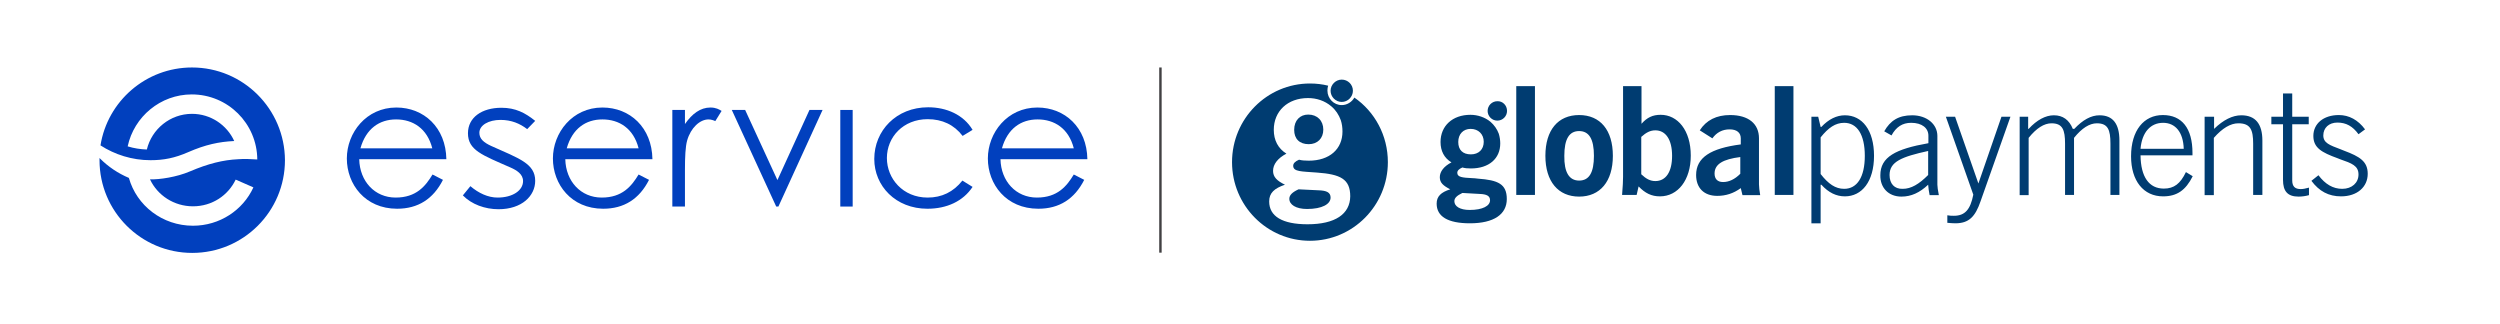
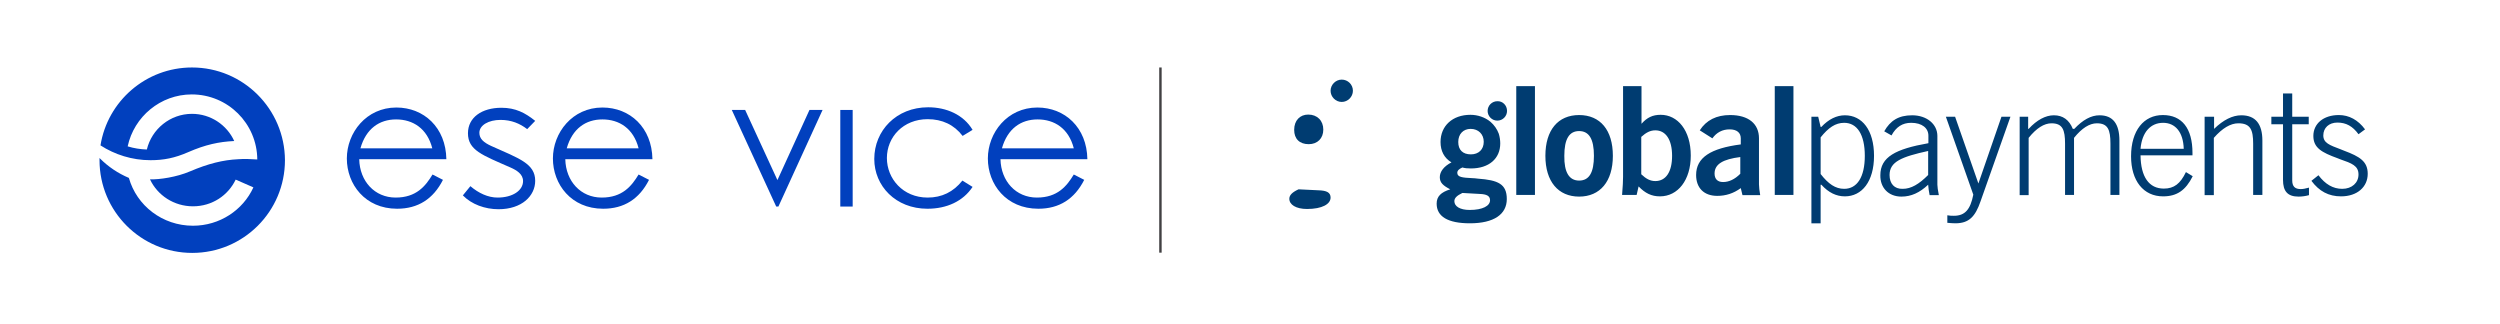
<svg xmlns="http://www.w3.org/2000/svg" version="1.1" id="Layer_1" x="0px" y="0px" viewBox="0 0 1030 133.5" style="enable-background:new 0 0 1030 133.5;" xml:space="preserve">
  <style type="text/css">
	.st0{fill:#003C71;}
	.st1{fill-rule:evenodd;clip-rule:evenodd;fill:#003C71;}
	.st2{fill:#0140BE;}
	.st3{fill:none;stroke:#414042;stroke-miterlimit:10;}
</style>
  <g>
    <path class="st0" d="M552.8,42c2.5,0,4.6-2.1,4.6-4.6c0-2.6-2.1-4.6-4.6-4.6c-2.5,0-4.6,2.1-4.6,4.6C548.2,39.9,550.3,42,552.8,42" />
    <path class="st0" d="M539.2,59.4c3.6,0,6-2.4,6-6c0-3.7-2.5-6.2-6.2-6.2c-3.4,0-5.8,2.4-5.8,6.3C533.2,57.2,535.4,59.4,539.2,59.4" />
    <path class="st0" d="M543.2,78.4l-8.2-0.4c-2.6,1.2-3.8,2.4-3.8,3.9c0,2.4,2.7,4.2,7.3,4.2c6.2,0,9.7-2,9.7-4.7   C548.2,79.3,546.6,78.5,543.2,78.4" />
-     <path class="st0" d="M558,40.2c-1,1.8-3,3.1-5.2,3.1c-3.3,0-5.9-2.7-5.9-6c0-0.7,0.1-1.4,0.3-2c-2.4-0.6-4.9-0.9-7.5-0.9   c-17.7,0-32.1,14.5-32.1,32.4c0,17.9,14.4,32.4,32.1,32.4s32.1-14.5,32.1-32.4C571.8,55.8,566.4,46,558,40.2 M538.7,92.4   c-10.4,0-15.8-3.3-15.8-9.4c0-3.5,2.1-5.4,6.5-6.9c-3.3-1.6-4.9-3.2-4.9-5.7c0-2.7,1.9-5.2,5.5-7.1c-3.4-2.1-5.2-5.5-5.2-9.8   c0-7.7,5.7-13.1,14.1-13.1c3.5,0,6.9,1.1,9.6,3.4c1.8,1.5,3.1,3.5,3.9,5.7c0.5,1.5,0.7,3.1,0.7,4.7c0,7.2-5.3,12-13.9,12   c-1.6,0-2.9-0.1-4-0.4c-1.6,0.7-2.4,1.5-2.4,2.5c0,2.5,3.4,2.3,9.8,2.8c9.6,0.7,13.7,2.6,13.7,9.8   C556.2,88.2,550.1,92.4,538.7,92.4" />
    <path class="st1" d="M632.4,80.3h-7.7V35.5h7.7V80.3z M620.9,45.7c0,2.2-1.8,4-4,4c-2.2,0-4-1.8-4-4c0-2.2,1.8-4,4-4   C619.1,41.6,620.9,43.4,620.9,45.7 M606,63.6c3.2,0,5.3-2,5.3-5.2c0-3.1-2.2-5.3-5.4-5.3c-3,0-5.1,2.1-5.1,5.4   C600.8,61.8,602.7,63.6,606,63.6 M599.2,82.9c0,2.1,2.3,3.6,6.3,3.6c5.4,0,8.4-1.7,8.4-4c0-1.8-1.4-2.5-4.3-2.6l-7.1-0.4   C600.2,80.6,599.2,81.6,599.2,82.9 M593.2,73c0-2.3,1.7-4.5,4.8-6.1c-3-1.8-4.5-4.7-4.5-8.4c0-6.6,4.9-11.2,12.3-11.2   c3,0,6,1,8.3,2.9c1.5,1.3,2.7,3,3.4,4.9c0.4,1.3,0.6,2.7,0.6,4c0,6.2-4.6,10.3-12.1,10.3c-1.4,0-2.5-0.1-3.5-0.4   c-1.4,0.6-2.1,1.3-2.1,2.2c0,1.8,2.1,2,6.2,2.2c0.7,0,1.5,0.1,2.3,0.2c8.3,0.6,11.9,2.2,11.9,8.4c0,6.3-5.3,10-15.2,10   c-9.1,0-13.7-2.8-13.7-8.1c0-3,1.8-4.7,5.6-5.9C594.6,76.5,593.2,75.3,593.2,73 M650.6,74.4c4.2,0,6.1-3.4,6.1-10.2   c0-6.9-2-10.2-6.1-10.2c-4.1,0-6.1,3.3-6.1,10.2C644.4,71,646.5,74.4,650.6,74.4 M650.6,47.4c8.7,0,13.9,6.2,13.9,16.8   c0,10.6-5.3,16.8-13.9,16.8c-8.6,0-13.9-6.2-13.9-16.8C636.7,53.6,641.9,47.4,650.6,47.4 M688.9,64.2c0,6.7-2.6,10.4-6.9,10.4   c-2.1,0-3.8-0.9-5.8-2.8V56.4c2-1.8,3.7-2.7,5.8-2.7C686.2,53.7,688.9,57.4,688.9,64.2 M668.7,35.5v37.3c0,1.5-0.1,4.1-0.4,7.5h6   l0.8-3.5c2.7,2.8,5.3,4.1,8.8,4.1c7.4,0,12.7-6.7,12.7-16.8c0-10.4-5.4-16.8-12.4-16.8c-3.3,0-5.6,1.1-7.9,3.7V35.5H668.7z    M706.4,71.5c0,2.2,1.2,3.5,3.5,3.5c2.4,0,4.8-1.1,7.1-3.4v-6.9C709.9,65.6,706.4,67.6,706.4,71.5 M717.2,77.5   c-3,2.2-6.2,3.2-9.7,3.2c-5.5,0-8.7-3.3-8.7-8.6c0-7.2,6-11,18.4-12.6V57c0-2.3-1.6-3.7-4.6-3.7c-3,0-5.4,1.3-7.1,3.7l-5.2-3.3   c2.7-4.2,6.9-6.3,12.5-6.3c7.6,0,11.9,3.6,11.9,9.6v19c0,1.1,0.2,2.6,0.5,4.4h-7.3L717.2,77.5z M738.9,80.3h-7.7V35.5h7.7V80.3z    M750.1,71.7c3.2,4.1,6.1,6.1,9.7,6.1c5.3,0,8.5-4.8,8.5-13.6s-3.2-13.6-8.5-13.6c-3.6,0-6.5,2-9.7,6V71.7z M746.2,48.1h2.9l1,4.2   h0.3c3-3.2,6.3-4.8,9.7-4.8c7.1,0,12,6.1,12,16.7c0,10.6-5,16.7-12,16.7c-3.5,0-6.7-1.5-9.7-4.8h-0.3v15.9h-3.8V48.1z M778.5,72.1   c0-5.5,5-7.5,15.9-9.9v9.9c-3.8,3.8-7,5.7-10.5,5.7C780.5,77.9,778.5,75.7,778.5,72.1 M783.4,81c4,0,7.5-1.6,11-4.9   c0.1,1.4,0.3,2.8,0.6,4.3h3.8c-0.4-2-0.6-3.5-0.6-4.3V56c0-4.8-4.3-8.5-10.4-8.5c-5.6,0-9,2.2-11.5,6.6l3,1.7   c1.9-3.5,4.5-5.2,8.1-5.2c4.5,0,7.1,2.2,7.1,5.3v3.1c-13.6,2.4-19.8,5.7-19.8,13.2C774.6,77.3,778,81,783.4,81 M801.7,48.1h3.8   l9.6,27.5l9.5-27.5h3.7L816,82.9c-2.2,6.4-4.8,9.1-10.4,9.1c-1,0-2.1-0.1-3.3-0.2v-3.1c1,0.2,1.9,0.2,2.7,0.2c4.6,0,6.8-2.6,8-8.7   L801.7,48.1z M835.6,48.1h-3.5v32.3h3.7V56.8c3.2-4,6.4-6,9.4-6c4.6,0,5.6,2.7,5.6,8.4v21.1h3.7V56.8c3.2-4,6.4-6,9.4-6   c4.6,0,5.6,2.7,5.6,8.4v21.1h3.7V57.9c0-6.9-2.7-10.4-8.2-10.4c-3.5,0-6.9,1.9-10.4,5.6H854c-1.5-3.7-4.1-5.6-7.8-5.6   c-3.4,0-7,1.9-10.4,5.6h-0.2V48.1z M891.2,50.6c-5.1,0-8.7,3.8-9.3,10.7h17.8C899.5,54.4,896.2,50.6,891.2,50.6 M903.4,72.6   c-2.9,5.8-6.5,8.3-12.2,8.3c-8.1,0-13.2-6.4-13.2-16.5c0-10.7,5.3-17,13.1-17c7.8,0,12.2,5.4,12.2,15.6v1h-21.4   c0.1,8.9,3.5,13.7,9.6,13.7c4.2,0,6.8-2,9.1-6.8L903.4,72.6z M912.1,48.1h-3.8v32.3h3.8V56.8c3.5-4,6.9-6,10.1-6   c5,0,6.1,2.7,6.1,8.4v21.1h3.8V57.9c0-6.9-2.9-10.4-8.7-10.4c-3.6,0-7.4,1.9-11.2,5.6V48.1z M947.9,77.9c0.9,0,2-0.2,3.4-0.6v3.1   c-1.4,0.4-2.9,0.6-4.3,0.6c-4.5,0-6.4-2.2-6.4-6.9V51.2h-4.8v-3.1h4.8v-9.6h3.8v9.6h6.8v3.1h-6.8v23.1   C944.4,76.8,945.5,77.9,947.9,77.9 M971.7,71.9c0,3.4-2.7,5.9-6.7,5.9c-3.8,0-7-1.9-9.8-5.6l-2.9,2.3c3.2,4.3,7.1,6.4,12.2,6.4   c6.7,0,11-3.9,11-9.3c0-5.1-3.3-7.1-9.7-9.5c-0.5-0.2-1-0.4-1.5-0.6c-4.5-1.7-7.1-2.6-7.1-5.7c0-3.1,2.3-5.3,5.8-5.3   c3.6,0,6.3,1.5,8.7,4.8l2.7-2c-2.9-3.9-6.6-5.9-10.8-5.9c-6.4,0-10.5,3.6-10.5,8.6c0,4.9,3.4,6.8,10,9.2c0.3,0.1,0.6,0.2,1,0.4   C969,67.3,971.7,68.3,971.7,71.9" />
    <path class="st2" d="M178.1,61.1c-2.1-8.2-8-11.9-14.9-11.9c-6.9,0-12.4,3.8-14.7,11.9H178.1z M148,65.6c0.2,9.1,6.4,15.8,15,15.8   c8.5,0,12.3-4.7,15.2-9.5l4.3,2.2c-4,7.9-10.3,11.9-18.9,11.9c-13.2,0-20.7-10.1-20.7-20.7c0-10.6,8-21,20.4-21   c11.3,0,20.4,8.2,20.6,21.3L148,65.6L148,65.6z" />
    <path class="st2" d="M263.1,61.1c-2.1-8.2-8-11.9-14.9-11.9c-6.9,0-12.4,3.8-14.7,11.9H263.1z M232.9,65.6   c0.2,9.1,6.4,15.8,15,15.8c8.5,0,12.3-4.7,15.2-9.5l4.3,2.2c-4,7.9-10.3,11.9-18.9,11.9c-13.2,0-20.7-10.1-20.7-20.7   c0-10.6,8-21,20.4-21c11.3,0,20.4,8.2,20.6,21.3L232.9,65.6L232.9,65.6z" />
    <polygon class="st2" points="301.5,45.3 307,45.3 320.3,74.2 333.5,45.3 338.9,45.3 320.7,85.1 319.8,85.1 301.5,45.3  " />
    <rect x="346.2" y="45.3" class="st2" width="5.1" height="39.8" />
    <path class="st2" d="M400.7,77c-3.9,5.9-10.6,9-18.6,9c-13.1,0-21.9-9.4-21.9-20.5c0-11.7,9.1-21.3,22.2-21.3   c7.6,0,14.6,3.1,18.3,9.3l-4.1,2.5c-3.5-4.6-8.4-6.9-14.4-6.9c-10.1,0-16.8,7.4-16.8,16c0,8.5,6.6,16.3,16.8,16.3   c5.8,0,10.6-2.3,14.3-7L400.7,77z" />
    <path class="st2" d="M442.4,61.1c-2.1-8.2-8-11.9-14.9-11.9c-6.9,0-12.4,3.8-14.7,11.9H442.4z M412.2,65.6   c0.2,9.1,6.4,15.8,15,15.8c8.5,0,12.3-4.7,15.2-9.5l4.3,2.2c-4,7.9-10.3,11.9-18.9,11.9C414.5,86,407,75.9,407,65.3   c0-10.6,8-21,20.4-21c11.3,0,20.4,8.2,20.6,21.3L412.2,65.6L412.2,65.6z" />
    <path class="st2" d="M193.8,76.7c3.4,2.9,7.3,4.7,11.2,4.7c6.2,0,10.5-2.9,10.5-6.8c0-2.9-2.7-4.5-5.2-5.6   c-11.6-5.1-17.5-7.1-17.5-14.1c0-6.5,5.7-10.5,13.8-10.5c5.8,0,9.8,2.1,13.9,5.4l-3.3,3.4c-3-2.3-6.5-3.8-11-3.8   c-4.9,0-8.7,2.2-8.7,5.3c0,2.5,1.8,4,4.8,5.4c11.6,5.2,18.2,7.3,18.2,14.4c0,6.2-5.5,11.7-15.1,11.7c-5.6,0-11.1-2-14.7-5.7   L193.8,76.7L193.8,76.7z" />
-     <path class="st2" d="M282.2,51.1c3-4.3,6.4-6.8,10.5-6.8c2.3,0,3.6,0.8,4.6,1.4l-2.6,4.2c-0.6-0.3-1.7-0.7-2.8-0.7   c-3.5,0-7.3,3.4-8.8,8.7c-0.7,2.5-0.9,6.7-0.9,12.1v15.1H277V45.3h5.2V51.1z" />
    <path class="st2" d="M79.1,27.8c-19,0-34.8,13.9-37.7,32.1c5.9,3.8,13,6.1,20.6,6.1c5.5,0,10-0.9,15.5-3.3c7.1-3.1,12.7-4.3,19-4.6   c-3-6.6-9.7-11.2-17.4-11.2c-9,0-16.6,6.3-18.6,14.7c-2.7-0.1-5.3-0.5-7.9-1.3c2.6-12.2,13.5-21.4,26.4-21.4   c14.9,0,26.9,12,27,26.8c-1.4-0.1-2.8-0.1-4.2-0.2c-1.2,0-2.5,0-3.7,0.1c-6.2,0.3-12.3,1.8-19.8,5C72.7,73,65.7,74,61.8,73.9   c3.1,6.6,9.9,11.1,17.7,11.1c7.9,0,14.5-4.5,17.6-11l7.3,3.2C100.1,86.6,90.5,93,79.5,93c-12.6,0-23.2-8.3-26.4-19.7   c-4.5-1.9-8.5-4.6-11.9-8c-0.1-0.1-0.1-0.1-0.2-0.2c0,0.3,0,0.6,0,0.9c0,21.1,17.1,38.2,38.2,38.2c21.1,0,38.2-17.1,38.2-38.2   C117.3,44.9,100.2,27.8,79.1,27.8" />
    <line class="st3" x1="478.1" y1="27.8" x2="478.1" y2="104.1" />
  </g>
</svg>